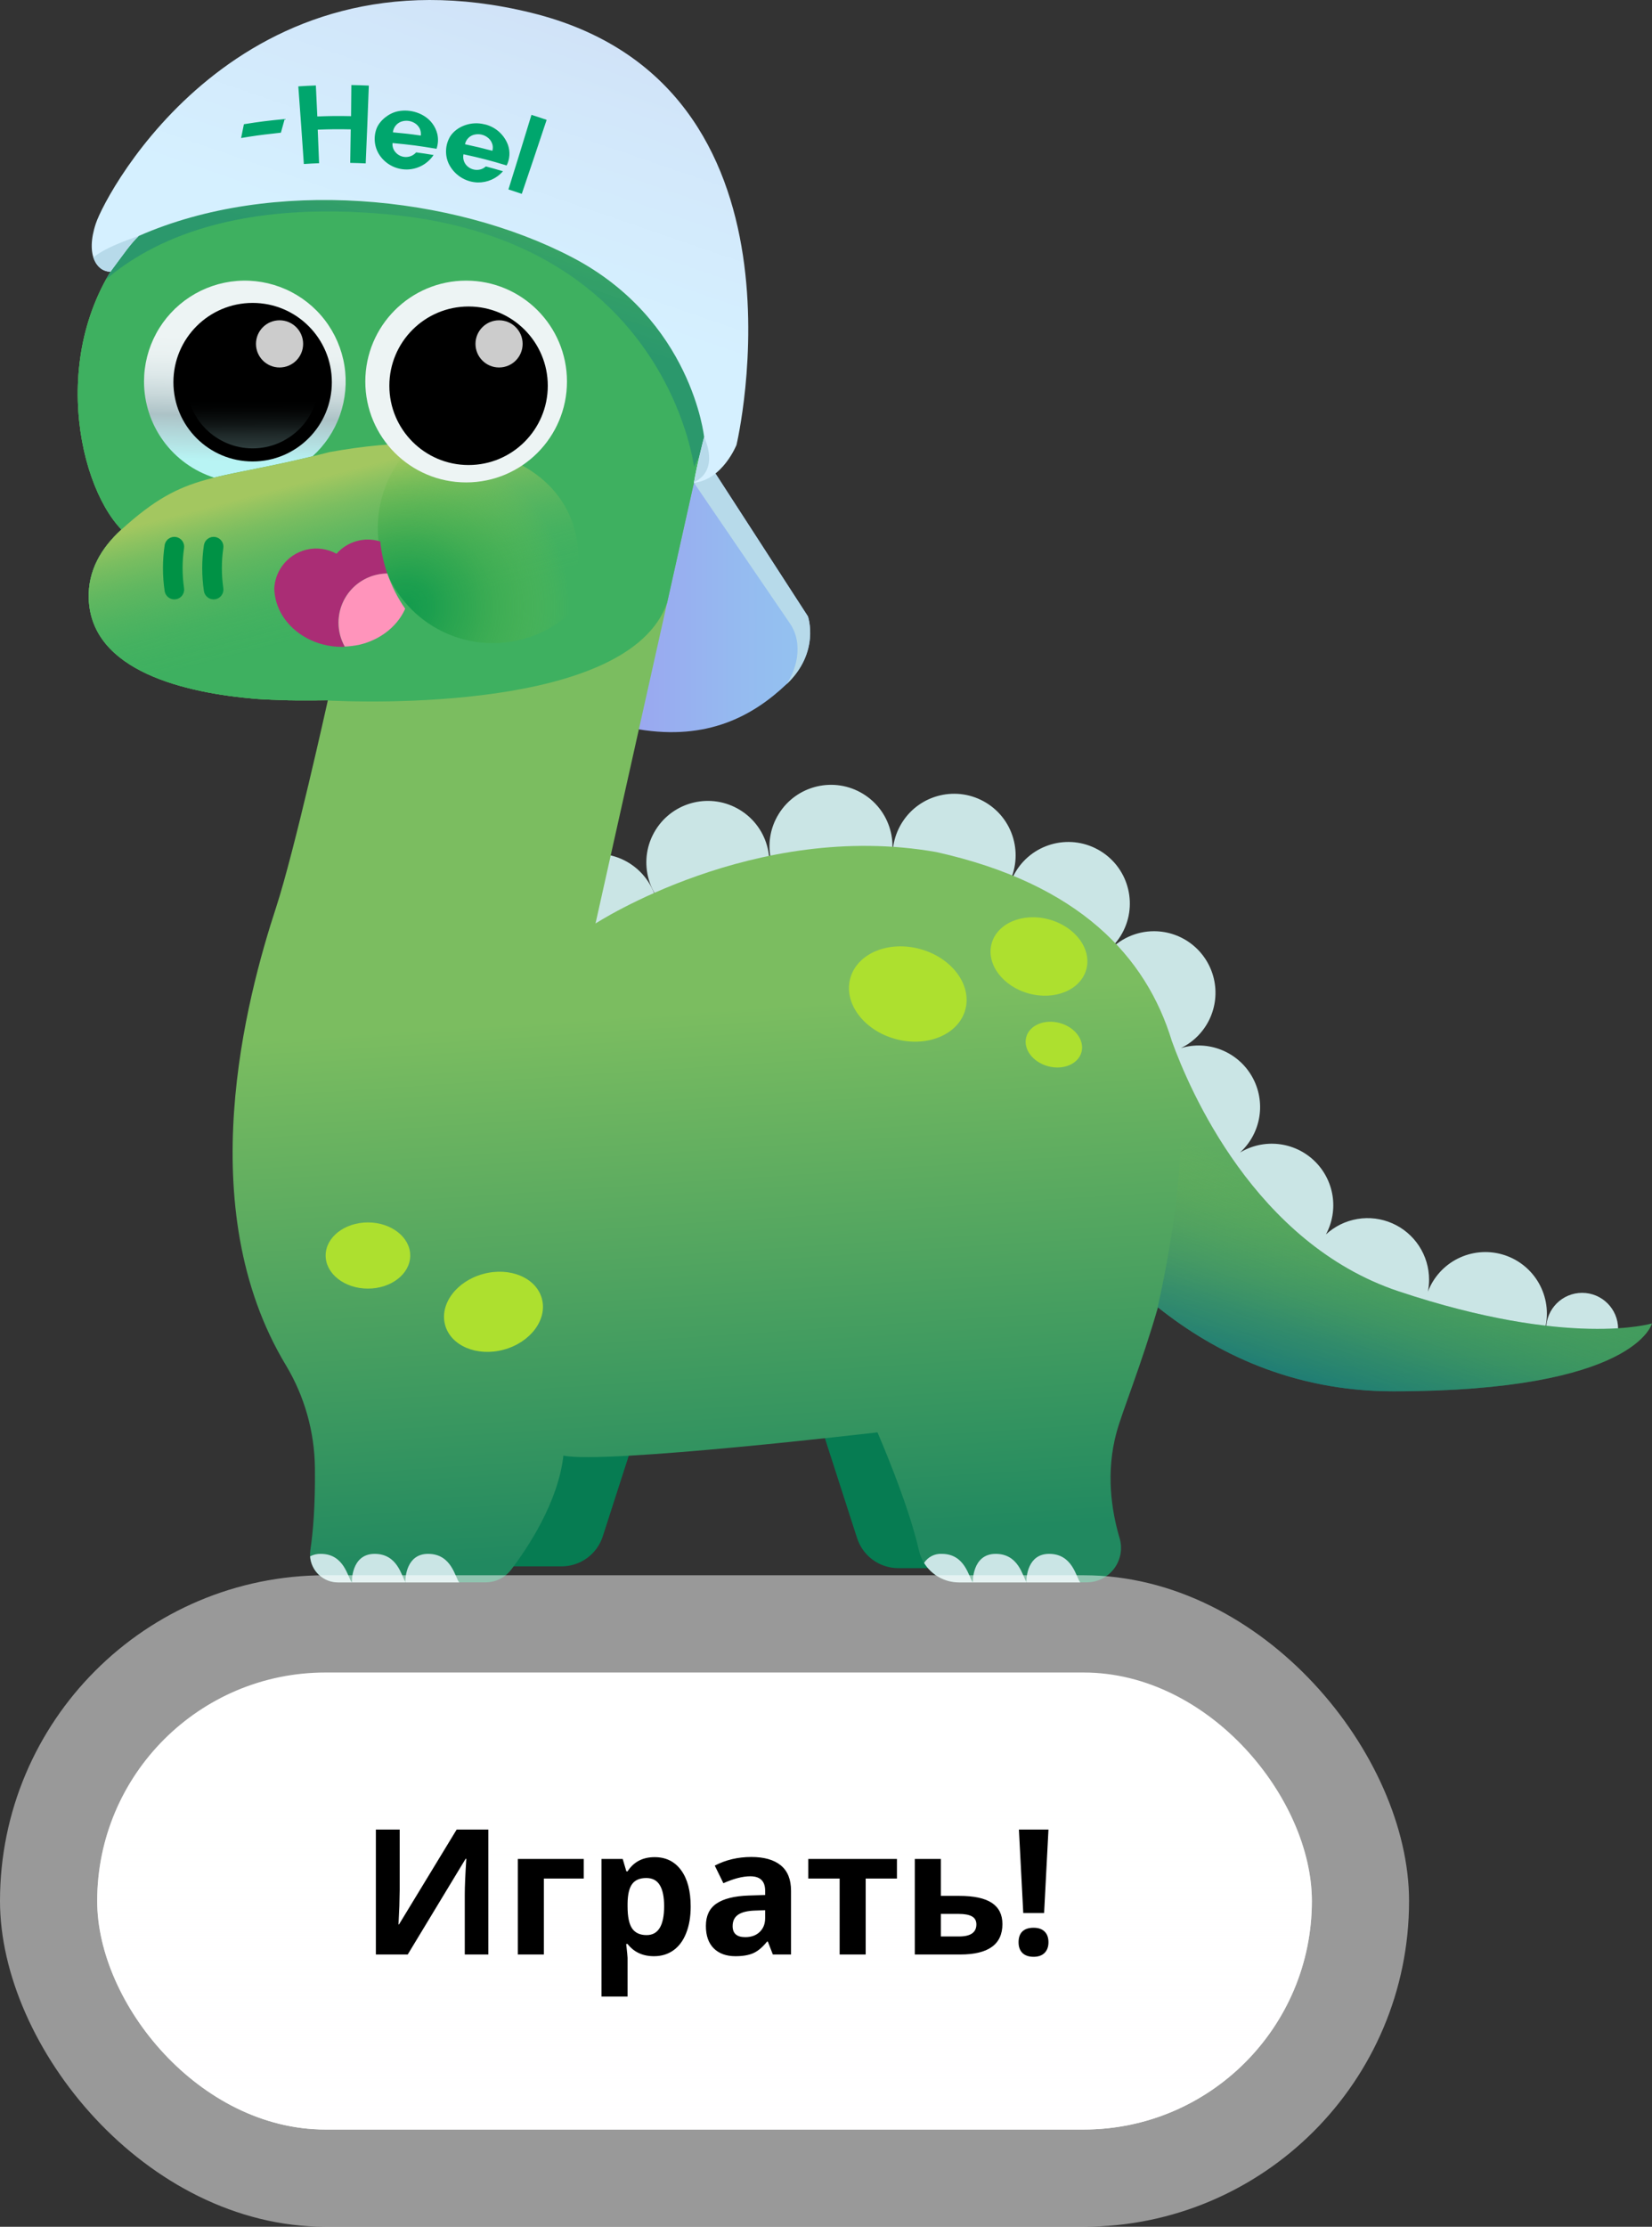
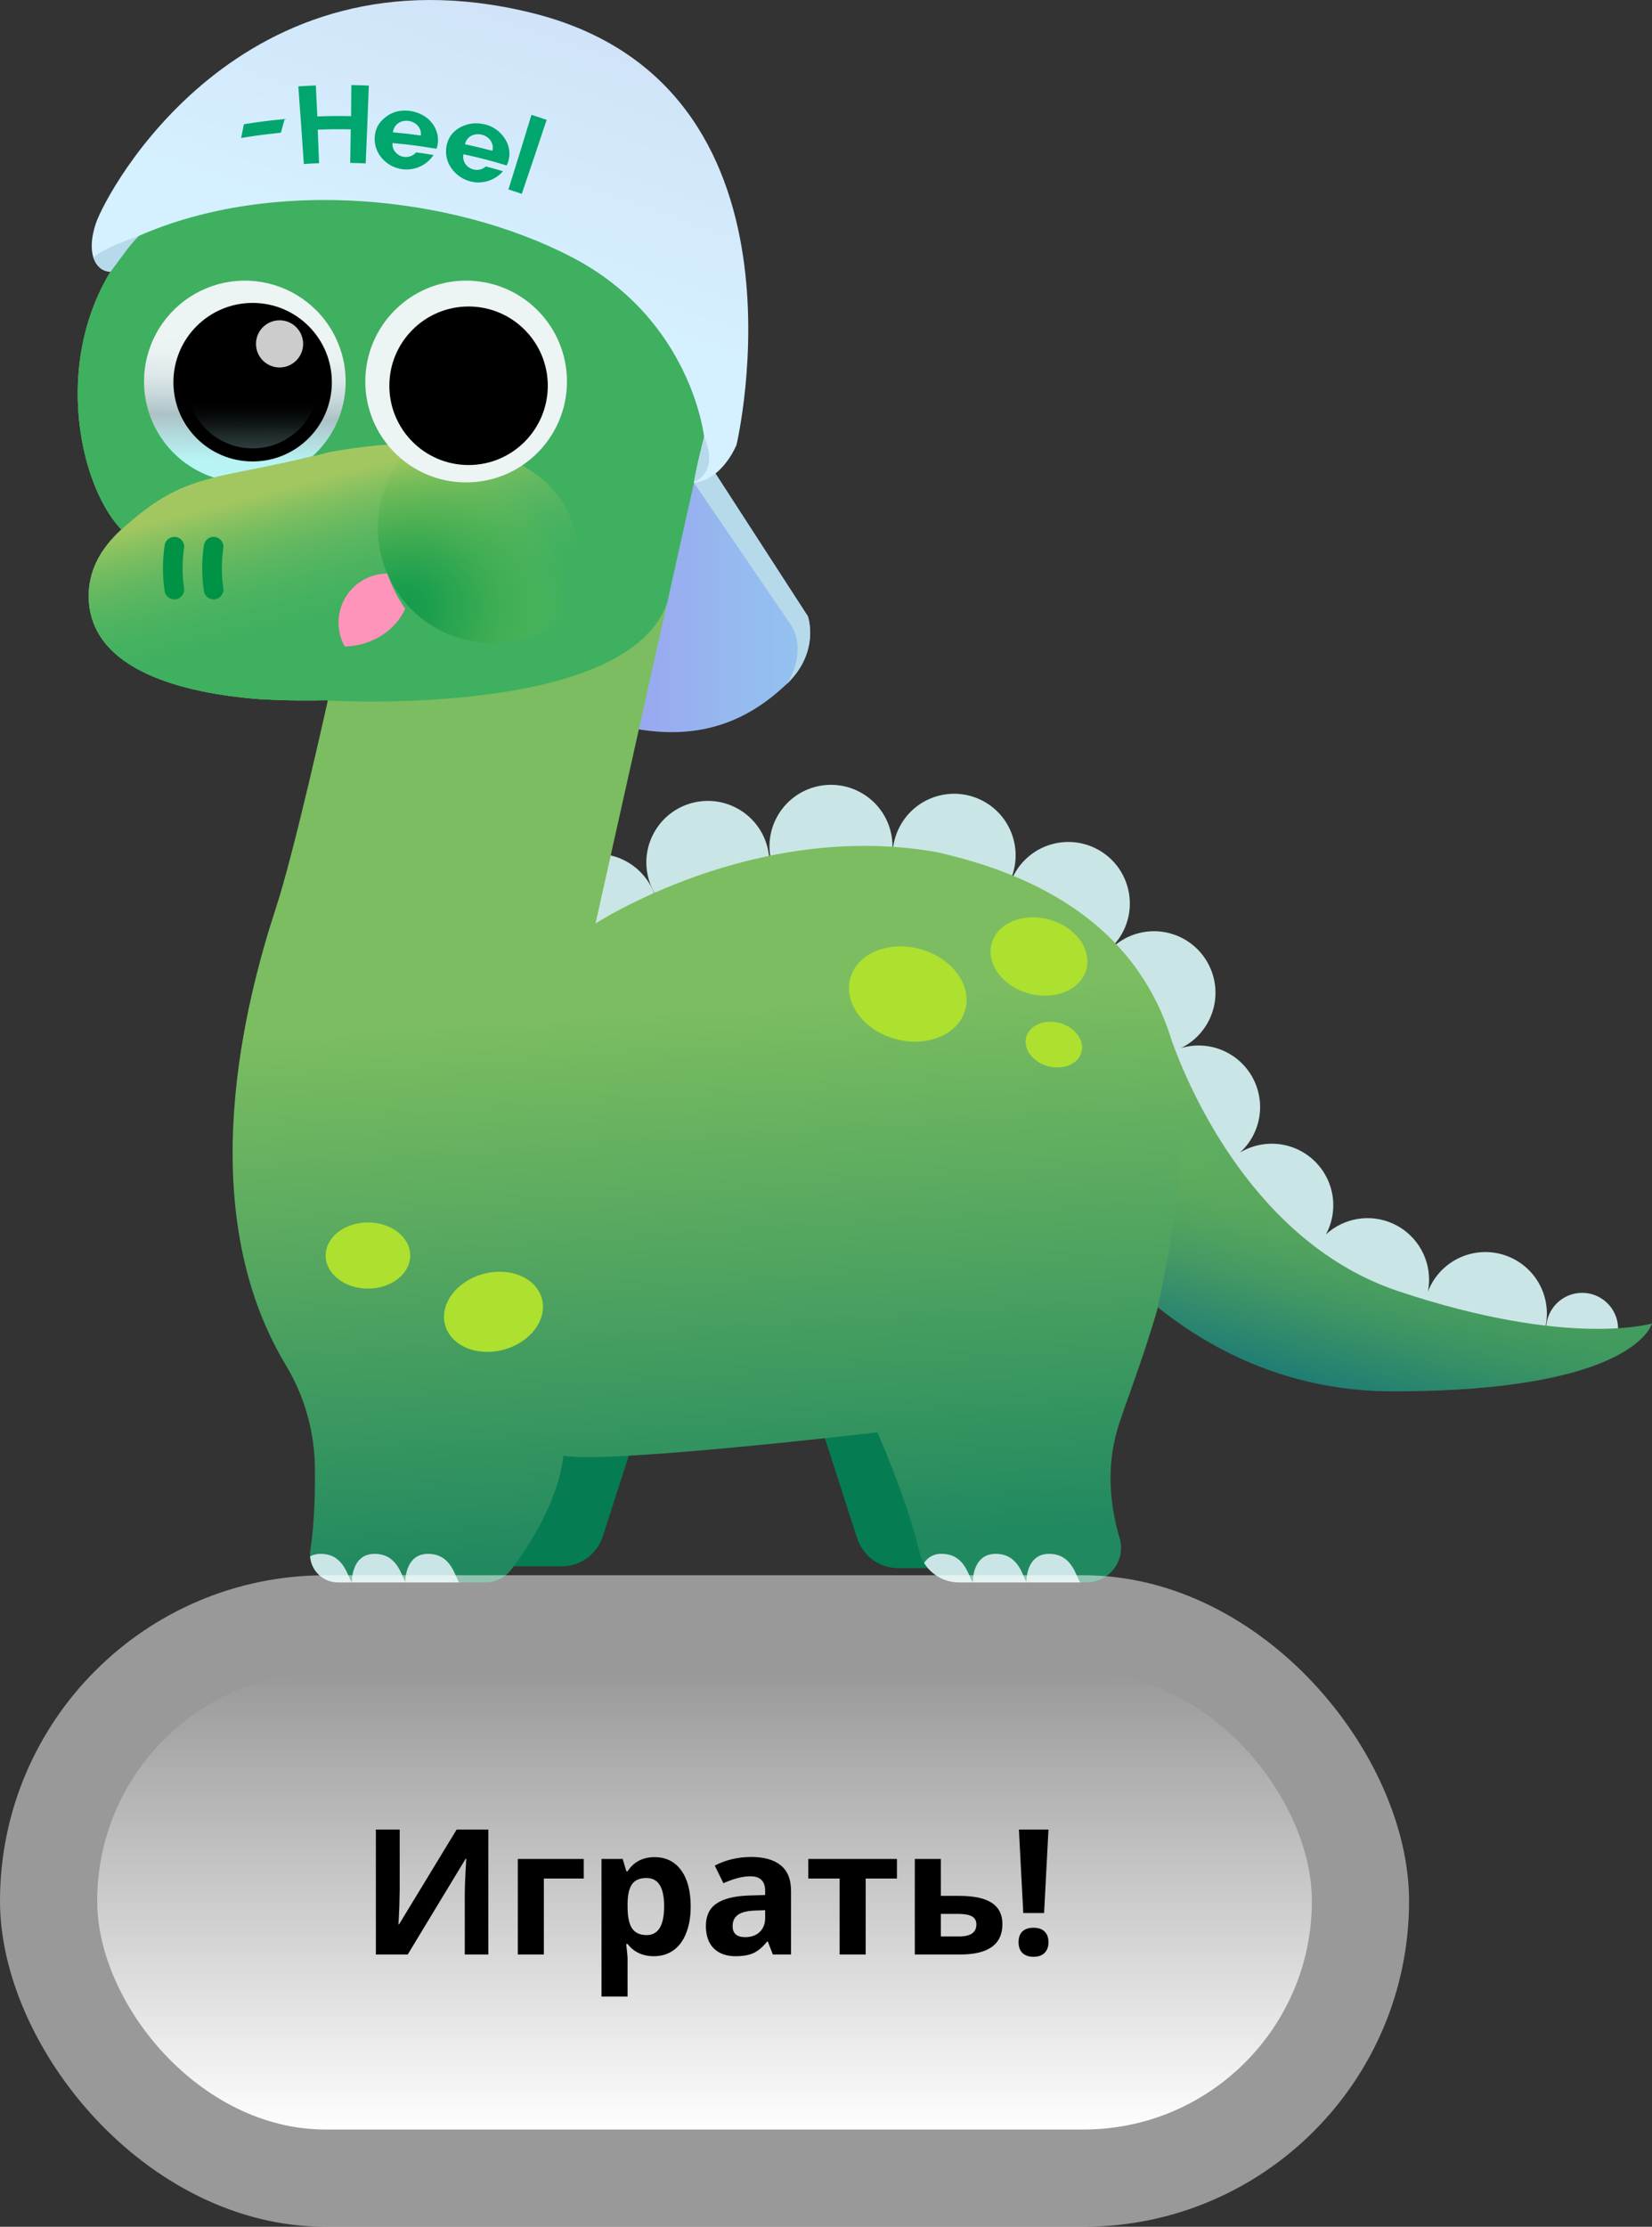
<svg xmlns="http://www.w3.org/2000/svg" width="170" height="229" viewBox="0 0 170 229" fill="none">
  <rect x="0" y="0" width="170" height="229" fill="#333333" stroke="none" />
  <path d="M73.623 48.694L83.136 63.386C83.136 63.386 84.422 67.058 80.932 70.364C77.443 73.67 72.773 76.164 65.741 75.008C63.8 67.373 69.546 47.776 69.546 47.776L73.623 48.694Z" fill="url(#paint0_linear)" />
  <path d="M81.274 64.093L71.388 49.616L72.398 48.42L73.629 48.698L83.142 63.389C83.142 63.389 84.427 67.062 80.938 70.368C82.01 68.715 82.15 67.207 82.04 66.162C81.96 65.419 81.697 64.708 81.274 64.093Z" fill="#B7DAEA" />
  <path d="M43.219 142.72L41.109 157.796C41.052 158.205 41.083 158.621 41.2 159.018C41.318 159.414 41.519 159.78 41.79 160.092C42.062 160.404 42.397 160.654 42.773 160.825C43.149 160.996 43.557 161.085 43.97 161.085H57.788C58.731 161.085 59.649 160.786 60.411 160.231C61.174 159.676 61.74 158.893 62.03 157.996L66.542 144.006L43.219 142.72ZM107.01 142.904L109.12 157.979C109.177 158.388 109.146 158.805 109.028 159.201C108.91 159.597 108.709 159.963 108.438 160.275C108.167 160.587 107.832 160.836 107.456 161.008C107.08 161.179 106.672 161.268 106.259 161.268H92.441C91.498 161.268 90.58 160.969 89.817 160.414C89.055 159.859 88.489 159.077 88.199 158.179L83.687 144.189L107.01 142.904Z" fill="#067C52" />
  <path d="M61.409 100.465C64.904 100.465 67.737 97.632 67.737 94.137C67.737 90.642 64.904 87.808 61.409 87.808C57.914 87.808 55.081 90.642 55.081 94.137C55.081 97.632 57.914 100.465 61.409 100.465Z" fill="#CAE5E5" />
  <path d="M162.81 140.356C164.854 140.356 166.511 138.7 166.511 136.656C166.511 134.612 164.854 132.956 162.81 132.956C160.767 132.956 159.11 134.612 159.11 136.656C159.11 138.7 160.767 140.356 162.81 140.356Z" fill="#CAE5E5" />
  <path d="M118.752 95.766C120.184 95.766 121.573 96.252 122.693 97.143C123.812 98.035 124.597 99.28 124.918 100.675C125.24 102.07 125.079 103.532 124.462 104.824C123.845 106.116 122.808 107.16 121.521 107.787C122.896 107.374 124.37 107.44 125.701 107.975C127.033 108.51 128.143 109.481 128.85 110.73C129.557 111.979 129.819 113.431 129.592 114.848C129.365 116.265 128.663 117.563 127.602 118.528C128.79 117.812 130.18 117.505 131.559 117.656C132.939 117.807 134.23 118.406 135.235 119.362C136.24 120.319 136.903 121.579 137.123 122.949C137.342 124.319 137.105 125.723 136.448 126.945C137.353 126.112 138.48 125.561 139.693 125.359C140.905 125.157 142.15 125.313 143.276 125.807C144.402 126.301 145.359 127.113 146.031 128.142C146.703 129.172 147.06 130.375 147.059 131.604C147.059 132.016 147.019 132.428 146.94 132.832C147.503 131.357 148.598 130.146 150.008 129.437C151.419 128.727 153.044 128.57 154.564 128.997C156.084 129.424 157.39 130.403 158.225 131.743C159.06 133.083 159.365 134.687 159.078 136.24C158.792 137.792 157.936 139.182 156.677 140.136C155.419 141.09 153.85 141.539 152.277 141.396C150.705 141.252 149.243 140.526 148.178 139.36C147.114 138.194 146.523 136.672 146.523 135.093C146.523 134.68 146.563 134.268 146.642 133.863C146.332 134.669 145.86 135.404 145.255 136.021C144.651 136.639 143.926 137.125 143.126 137.452C142.326 137.778 141.467 137.938 140.603 137.919C139.739 137.901 138.888 137.707 138.102 137.347C137.316 136.988 136.612 136.471 136.034 135.829C135.455 135.187 135.014 134.433 134.738 133.614C134.462 132.795 134.357 131.929 134.428 131.067C134.5 130.206 134.748 129.369 135.155 128.607C134.542 129.168 133.824 129.602 133.043 129.886C132.262 130.169 131.432 130.296 130.602 130.259C129.772 130.222 128.957 130.022 128.204 129.67C127.451 129.318 126.775 128.822 126.214 128.208C125.653 127.595 125.218 126.877 124.934 126.096C124.651 125.315 124.524 124.485 124.561 123.655C124.598 122.825 124.798 122.01 125.15 121.257C125.502 120.504 125.999 119.828 126.612 119.267C125.88 119.706 125.067 119.992 124.221 120.109C123.375 120.226 122.515 120.17 121.691 119.945C120.867 119.721 120.098 119.332 119.428 118.802C118.759 118.272 118.203 117.612 117.796 116.862C117.388 116.112 117.136 115.287 117.056 114.437C116.975 113.587 117.068 112.73 117.327 111.916C117.587 111.103 118.008 110.35 118.566 109.704C119.124 109.058 119.807 108.531 120.574 108.156C119.704 108.417 118.788 108.487 117.888 108.362C116.988 108.237 116.126 107.92 115.359 107.433C114.593 106.945 113.941 106.298 113.447 105.535C112.953 104.773 112.629 103.913 112.496 103.015C112.364 102.116 112.427 101.199 112.681 100.327C112.934 99.455 113.373 98.647 113.966 97.959C114.56 97.272 115.295 96.72 116.12 96.341C116.946 95.963 117.844 95.766 118.752 95.766Z" fill="#CAE5E5" />
  <path d="M115.321 96.244C117.158 93.271 116.238 89.371 113.265 87.534C110.292 85.696 106.392 86.616 104.554 89.589C102.717 92.562 103.637 96.462 106.61 98.3C109.583 100.137 113.483 99.217 115.321 96.244Z" fill="#CAE5E5" />
  <path d="M103.568 91.286C105.406 88.313 104.485 84.413 101.512 82.576C98.539 80.738 94.639 81.659 92.802 84.632C90.964 87.605 91.885 91.504 94.858 93.342C97.831 95.18 101.73 94.259 103.568 91.286Z" fill="#CAE5E5" />
  <path d="M90.896 90.367C92.734 87.394 91.814 83.494 88.841 81.657C85.868 79.819 81.968 80.74 80.13 83.713C78.293 86.686 79.213 90.585 82.186 92.423C85.159 94.26 89.059 93.34 90.896 90.367Z" fill="#CAE5E5" />
  <path d="M78.224 92.021C80.062 89.048 79.142 85.148 76.169 83.311C73.196 81.473 69.296 82.393 67.458 85.366C65.621 88.339 66.541 92.239 69.514 94.077C72.487 95.914 76.387 94.994 78.224 92.021Z" fill="#CAE5E5" />
  <path d="M12.497 54.457C7.711 49.517 4.735 34.159 14.244 24.189C18.811 10.946 28.965 -0.093 47.142 2.048C79.966 5.916 75.056 36.941 72.852 43.185L61.282 94.973C61.282 94.973 77.627 84.321 96.359 87.627C111.096 90.905 117.959 98.407 120.592 107.066C122.385 112.04 129.134 127.867 143.915 132.796C161.545 138.673 169.993 136.102 169.993 136.102C169.993 136.102 168.34 143.08 143.364 143.08C133.012 143.08 125 139.104 119.158 134.449C117.456 140.366 115.498 145.1 114.899 147.304C113.781 151.405 114.365 155.316 115.211 158.176C115.369 158.704 115.401 159.263 115.305 159.806C115.208 160.349 114.986 160.863 114.657 161.305C114.327 161.747 113.898 162.107 113.405 162.354C112.912 162.601 112.368 162.73 111.816 162.73H98.704C97.742 162.732 96.807 162.407 96.055 161.808C95.302 161.209 94.775 160.372 94.561 159.434C93.459 154.543 90.298 147.304 90.298 147.304C90.298 147.304 62.017 150.61 57.977 149.691C57.442 154.495 54.291 159.202 52.607 161.417C52.297 161.825 51.897 162.156 51.438 162.384C50.979 162.612 50.473 162.73 49.961 162.73H34.79C34.375 162.73 33.966 162.641 33.589 162.468C33.212 162.296 32.877 162.044 32.606 161.73C32.336 161.417 32.136 161.048 32.02 160.65C31.904 160.253 31.876 159.834 31.936 159.424C32.215 157.56 32.45 154.817 32.406 150.977C32.371 147.254 31.344 143.607 29.429 140.414C19.608 124.163 25.347 102.676 28.41 93.322C30.303 87.533 33.644 72.428 33.736 72.028V72.019C33.394 72.019 33.06 72.03 32.729 72.032H30.572L29.848 72.019H29.681L28.935 71.989H28.82L28.043 71.96H27.973L27.176 71.921H27.146C26.873 71.907 26.596 71.89 26.338 71.872C19.13 71.266 9.359 69.062 9.131 61.536C9.045 58.705 10.387 56.38 12.497 54.457Z" fill="url(#paint1_linear)" />
  <path d="M121.15 108.562H121.16C123.589 114.659 130.39 128.291 143.922 132.803C161.552 138.68 170 136.109 170 136.109C170 136.109 168.347 143.087 143.371 143.087C133.019 143.087 125.007 139.111 119.165 134.456L119.039 134.891C119.066 134.746 119.097 134.601 119.13 134.454C122.987 117.193 121.15 108.562 121.15 108.562Z" fill="url(#paint2_linear)" />
  <path d="M111.788 99.688C112.36 97.583 110.641 95.285 107.949 94.554C105.257 93.823 102.612 94.937 102.041 97.041C101.469 99.145 103.188 101.444 105.88 102.175C108.572 102.906 111.217 101.792 111.788 99.688Z" fill="#ADE02F" />
  <path d="M99.337 103.832C100.031 101.275 97.943 98.483 94.672 97.595C91.402 96.707 88.189 98.06 87.495 100.616C86.8 103.173 88.889 105.965 92.159 106.853C95.429 107.741 98.643 106.388 99.337 103.832Z" fill="#ADE02F" />
  <path d="M111.291 108.199C111.625 106.972 110.622 105.631 109.052 105.205C107.482 104.779 105.939 105.428 105.606 106.656C105.273 107.883 106.275 109.224 107.845 109.65C109.415 110.076 110.958 109.427 111.291 108.199Z" fill="#ADE02F" />
  <path d="M51.84 138.799C54.59 138.052 56.346 135.704 55.763 133.553C55.179 131.403 52.476 130.265 49.725 131.012C46.975 131.758 45.219 134.107 45.802 136.258C46.386 138.408 49.089 139.546 51.84 138.799Z" fill="#ADE02F" />
  <path d="M37.862 132.52C40.266 132.52 42.215 130.997 42.215 129.117C42.215 127.238 40.266 125.715 37.862 125.715C35.458 125.715 33.51 127.238 33.51 129.117C33.51 130.997 35.458 132.52 37.862 132.52Z" fill="#ADE02F" />
  <path d="M107.961 159.799C110.409 159.799 110.736 162.249 111.168 162.737H105.667C105.65 162.717 105.634 162.695 105.62 162.673C105.622 162.245 105.726 159.799 107.961 159.799ZM102.461 159.799C104.817 159.799 105.216 162.065 105.62 162.673V162.737H100.11C100.11 162.737 100.006 159.799 102.461 159.799Z" fill="#CAE5E5" />
  <path d="M96.911 159.799C99.359 159.799 99.686 162.249 100.118 162.737H98.704C97.981 162.737 97.27 162.554 96.638 162.203C96.006 161.853 95.474 161.347 95.091 160.734C95.285 160.431 95.556 160.186 95.876 160.021C96.195 159.857 96.552 159.78 96.911 159.799ZM44.053 159.799C46.501 159.799 46.828 162.249 47.259 162.737H41.759C41.742 162.717 41.726 162.695 41.711 162.673C41.713 162.245 41.818 159.799 44.053 159.799ZM38.553 159.799C40.909 159.799 41.307 162.065 41.711 162.673V162.737H36.211C36.211 162.737 36.097 159.799 38.553 159.799ZM36.209 162.737H34.79C34.059 162.737 33.356 162.46 32.822 161.962C32.288 161.465 31.962 160.783 31.91 160.054C32.25 159.877 32.629 159.789 33.012 159.799C35.451 159.799 35.778 162.249 36.209 162.737Z" fill="#CAE5E5" />
-   <path d="M67.459 51.484C68.707 50.442 69.059 48.805 68.244 47.829C67.428 46.852 65.755 46.906 64.507 47.949C63.258 48.991 62.906 50.628 63.721 51.604C64.537 52.581 66.21 52.527 67.459 51.484Z" fill="#F3FF50" />
  <path d="M64.818 60.609C66.254 59.41 66.7 57.576 65.812 56.514C64.925 55.451 63.041 55.562 61.605 56.761C60.168 57.96 59.723 59.794 60.611 60.857C61.498 61.919 63.382 61.809 64.818 60.609Z" fill="#F3FF50" />
  <path d="M32.483 72.032H30.572L29.848 72.019H29.681L28.935 71.989H28.82L28.043 71.96H27.973L27.176 71.921H27.146C26.873 71.907 26.596 71.89 26.338 71.872C19.13 71.266 9.359 69.062 9.131 61.536C9.045 58.705 10.387 56.38 12.497 54.457C7.711 49.517 4.735 34.158 14.244 24.189C14.755 22.703 15.342 21.245 16.001 19.82L27.677 13.802L43.287 12.883L66.977 16.924L74.459 30.528C74.632 36.221 73.59 41.095 72.854 43.185L68.65 61.994C64.715 73.242 37.212 72.213 33.73 72.037V72.017H32.724L32.483 72.032Z" fill="url(#paint3_linear)" />
  <path d="M32.483 72.032H30.572L29.848 72.019H29.681L28.935 71.989H28.82L28.043 71.96H27.973L27.176 71.921H27.146C26.873 71.907 26.596 71.89 26.338 71.872C19.13 71.266 9.359 69.062 9.131 61.536C9.045 58.705 10.387 56.38 12.497 54.457C7.711 49.517 4.735 34.158 14.244 24.189C14.755 22.703 15.342 21.245 16.001 19.82L27.677 13.802L43.287 12.883L66.977 16.924L74.459 30.528C74.632 36.221 73.59 41.095 72.854 43.185L68.65 61.994C64.715 73.242 37.212 72.213 33.73 72.037V72.017H32.724L32.483 72.032Z" fill="url(#paint4_linear)" />
  <path d="M32.483 72.032H30.572L29.848 72.019H29.681L28.935 71.989H28.82L28.043 71.96H27.973L27.176 71.921H27.146C26.873 71.907 26.596 71.89 26.338 71.872C19.13 71.266 9.359 69.062 9.131 61.536C9.045 58.705 10.387 56.38 12.497 54.457C7.711 49.517 4.735 34.158 14.244 24.189C14.755 22.703 15.342 21.245 16.001 19.82L27.677 13.802L43.287 12.883L66.977 16.924L74.459 30.528C74.632 36.221 73.59 41.095 72.854 43.185L68.65 61.994C64.715 73.242 37.212 72.213 33.73 72.037V72.017H32.724L32.483 72.032Z" fill="url(#paint5_linear)" />
  <path d="M14.82 39.236C14.82 37.508 15.252 35.807 16.076 34.288C16.9 32.769 18.091 31.479 19.54 30.537C20.989 29.595 22.65 29.03 24.373 28.892C26.096 28.755 27.826 29.051 29.406 29.752C30.985 30.453 32.365 31.538 33.419 32.907C34.473 34.277 35.168 35.889 35.442 37.595C35.715 39.302 35.557 41.05 34.984 42.68C34.41 44.31 33.438 45.772 32.156 46.931C27.63 48.033 24.557 48.49 22.026 49.118C19.934 48.446 18.108 47.127 16.813 45.351C15.518 43.575 14.82 41.434 14.82 39.236Z" fill="url(#paint6_linear)" />
  <path d="M25.997 47.456C30.499 47.456 34.149 43.806 34.149 39.304C34.149 34.802 30.499 31.152 25.997 31.152C21.495 31.152 17.845 34.802 17.845 39.304C17.845 43.806 21.495 47.456 25.997 47.456Z" fill="black" />
  <path d="M25.997 46.11C29.756 46.11 32.803 43.063 32.803 39.304C32.803 35.545 29.756 32.498 25.997 32.498C22.238 32.498 19.191 35.545 19.191 39.304C19.191 43.063 22.238 46.11 25.997 46.11Z" fill="url(#paint7_linear)" />
  <path opacity="0.8" d="M28.768 37.791C30.108 37.791 31.194 36.705 31.194 35.365C31.194 34.025 30.108 32.939 28.768 32.939C27.428 32.939 26.342 34.025 26.342 35.365C26.342 36.705 27.428 37.791 28.768 37.791Z" fill="white" />
  <path d="M12.497 54.457C19.276 48.299 21.799 49.612 33.919 46.49C62.568 41.348 62.384 59.896 56.14 65.957C49.896 72.017 33.919 72.017 33.919 72.017L33.736 72.026V72.017C30.946 72.066 28.494 72.017 26.335 71.864C19.13 71.266 9.359 69.062 9.131 61.536C9.045 58.704 10.387 56.379 12.497 54.457Z" fill="url(#paint8_linear)" />
  <path d="M50.723 66.14C57.265 66.14 62.568 60.837 62.568 54.295C62.568 47.753 57.265 42.45 50.723 42.45C44.181 42.45 38.878 47.753 38.878 54.295C38.878 60.837 44.181 66.14 50.723 66.14Z" fill="url(#paint9_radial)" />
  <path d="M47.968 49.612C53.699 49.612 58.344 44.967 58.344 39.236C58.344 33.506 53.699 28.86 47.968 28.86C42.238 28.86 37.592 33.506 37.592 39.236C37.592 44.967 42.238 49.612 47.968 49.612Z" fill="url(#paint10_linear)" />
  <path d="M48.218 47.824C52.72 47.824 56.37 44.174 56.37 39.672C56.37 35.169 52.72 31.52 48.218 31.52C43.716 31.52 40.066 35.169 40.066 39.672C40.066 44.174 43.716 47.824 48.218 47.824Z" fill="black" />
  <path d="M48.218 46.477C51.977 46.477 55.024 43.43 55.024 39.672C55.024 35.913 51.977 32.866 48.218 32.866C44.459 32.866 41.412 35.913 41.412 39.672C41.412 43.43 44.459 46.477 48.218 46.477Z" fill="url(#paint11_linear)" />
-   <path opacity="0.8" d="M51.356 37.791C52.696 37.791 53.782 36.705 53.782 35.365C53.782 34.025 52.696 32.939 51.356 32.939C50.017 32.939 48.93 34.025 48.93 35.365C48.93 36.705 50.017 37.791 51.356 37.791Z" fill="white" />
  <path d="M17.94 61.641C17.996 61.641 18.052 61.637 18.108 61.628C18.372 61.584 18.608 61.437 18.763 61.219C18.919 61.001 18.982 60.73 18.938 60.465C18.741 59.114 18.741 57.742 18.938 56.39C18.96 56.259 18.956 56.125 18.927 55.996C18.897 55.866 18.842 55.744 18.765 55.635C18.688 55.527 18.59 55.435 18.477 55.364C18.365 55.294 18.239 55.246 18.108 55.224C17.977 55.203 17.843 55.207 17.713 55.237C17.584 55.267 17.462 55.322 17.354 55.4C17.245 55.477 17.154 55.575 17.084 55.688C17.014 55.801 16.966 55.927 16.945 56.058C16.712 57.629 16.712 59.227 16.945 60.798C16.985 61.033 17.106 61.247 17.288 61.401C17.471 61.556 17.702 61.641 17.94 61.641ZM21.981 61.641C22.037 61.641 22.092 61.637 22.148 61.628C22.412 61.584 22.648 61.437 22.803 61.219C22.959 61.001 23.022 60.73 22.978 60.465C22.782 59.114 22.782 57.742 22.978 56.39C23 56.259 22.996 56.125 22.967 55.996C22.937 55.866 22.882 55.744 22.805 55.635C22.728 55.527 22.63 55.435 22.518 55.364C22.405 55.294 22.279 55.246 22.148 55.224C22.017 55.203 21.883 55.207 21.753 55.237C21.624 55.267 21.502 55.322 21.394 55.4C21.286 55.477 21.194 55.575 21.124 55.688C21.054 55.801 21.007 55.927 20.985 56.058C20.752 57.629 20.752 59.227 20.985 60.798C21.025 61.033 21.146 61.247 21.329 61.401C21.511 61.556 21.742 61.641 21.981 61.641Z" fill="#009245" />
-   <path d="M40.163 22.065C24.37 20.538 15.597 24.715 10.905 28.739C11.817 27.084 12.939 25.555 14.244 24.188C15.225 21.301 16.51 18.527 18.078 15.912L48.978 11.781L72.117 24.82L74.428 33.831C74.226 38.055 73.442 41.513 72.852 43.184L72.07 46.674L71.416 47.998C71.416 47.998 68.628 24.82 40.163 22.065Z" fill="url(#paint12_linear)" />
  <path d="M72.459 44.942C72.459 44.942 71.199 32.9 58.895 26.473C46.591 20.045 28.043 18.209 14.269 24.269C13.351 25.187 12.87 25.922 11.366 27.942C10.011 27.942 8.76 26.289 9.862 22.984C10.964 19.678 24.737 -6.032 54.671 1.314C84.605 8.659 75.79 45.755 75.79 45.755C75.79 45.755 74.369 49.327 71.407 49.653C71.724 47.735 72.459 44.942 72.459 44.942Z" fill="url(#paint13_linear)" />
  <path d="M11.366 27.942C10.631 27.942 9.926 27.455 9.612 26.473C10.22 25.948 11.522 25.204 14.269 24.269C13.351 25.187 12.87 25.922 11.366 27.942ZM72.485 45.021C72.485 45.021 74.121 48.297 71.416 49.596C71.712 47.846 72.334 45.412 72.442 45.005L72.485 45.021Z" fill="#B7DAEA" />
  <path d="M37.633 16.804C36.995 16.775 36.676 16.764 36.039 16.751C36.064 15.372 36.075 14.683 36.094 13.304C34.733 13.278 34.053 13.284 32.696 13.335C32.755 14.716 32.783 15.405 32.836 16.786C32.208 16.81 31.894 16.824 31.267 16.867C31.087 14.204 30.898 11.543 30.698 8.884C31.42 8.836 31.782 8.817 32.503 8.79C32.566 10.064 32.597 10.702 32.654 11.976C34.041 11.925 34.736 11.917 36.127 11.945C36.141 10.659 36.147 10.026 36.156 8.746C36.874 8.759 37.234 8.77 37.954 8.803C37.856 11.47 37.749 14.138 37.633 16.804ZM52.321 19.482C52.871 19.665 53.147 19.746 53.694 19.935C54.557 17.403 55.41 14.867 56.252 12.327C55.63 12.112 55.316 12.009 54.69 11.811C53.911 14.371 53.121 16.928 52.321 19.482ZM45.002 13.774C44.904 13.374 44.723 12.999 44.471 12.672C43.704 11.664 42.255 11.179 40.958 11.442C40.024 11.625 39.105 12.369 38.771 13.168C38.564 13.685 38.505 14.249 38.599 14.797C38.693 15.346 38.938 15.857 39.306 16.275C39.643 16.664 40.066 16.97 40.541 17.169C41.015 17.368 41.53 17.455 42.044 17.423C42.558 17.39 43.057 17.24 43.504 16.983C43.95 16.726 44.331 16.369 44.617 15.941C43.9 15.822 43.542 15.768 42.824 15.671C42.688 15.826 42.519 15.949 42.33 16.032C42.14 16.114 41.935 16.154 41.728 16.148C41.522 16.143 41.319 16.091 41.135 15.998C40.95 15.905 40.788 15.773 40.661 15.61C40.559 15.486 40.483 15.342 40.438 15.188C40.392 15.034 40.377 14.872 40.395 14.712C42.211 14.88 43.118 14.997 44.922 15.304C45.09 14.811 45.118 14.281 45.002 13.774ZM40.431 13.611C40.456 13.365 40.55 13.132 40.701 12.937C40.853 12.742 41.056 12.594 41.287 12.509C41.533 12.423 41.795 12.398 42.053 12.435C42.31 12.471 42.555 12.569 42.767 12.72C42.951 12.854 43.099 13.03 43.199 13.234C43.297 13.456 43.334 13.7 43.304 13.941C42.158 13.774 41.583 13.715 40.431 13.611ZM52.276 14.913C52.086 14.392 51.77 13.927 51.358 13.557C50.945 13.188 50.447 12.925 49.909 12.793H49.882C48.515 12.426 47.013 12.977 46.332 14.02C46.078 14.44 45.931 14.915 45.904 15.404C45.876 15.894 45.968 16.382 46.172 16.828C46.446 17.394 46.87 17.873 47.397 18.215C47.925 18.556 48.535 18.747 49.164 18.765C49.654 18.773 50.141 18.674 50.589 18.475C51.038 18.276 51.437 17.982 51.76 17.612C51.055 17.403 50.703 17.304 49.994 17.116C49.842 17.256 49.661 17.359 49.463 17.418C49.233 17.482 48.99 17.489 48.757 17.437C48.523 17.386 48.306 17.277 48.124 17.122C47.945 16.971 47.811 16.774 47.735 16.552C47.66 16.331 47.646 16.093 47.696 15.864C49.485 16.255 50.376 16.485 52.139 17.015C52.3 16.691 52.395 16.339 52.418 15.978C52.442 15.617 52.394 15.255 52.276 14.913ZM47.851 14.834C47.903 14.579 48.031 14.347 48.219 14.167C48.406 13.987 48.644 13.87 48.901 13.829C49.182 13.777 49.472 13.8 49.741 13.897C50.01 13.994 50.248 14.16 50.431 14.38C50.559 14.547 50.649 14.74 50.693 14.946C50.727 15.133 50.718 15.325 50.666 15.508C49.553 15.216 48.989 15.08 47.851 14.834ZM28.908 13.645C28.663 13.675 28.419 13.697 28.173 13.73C26.823 13.877 26.153 13.97 24.811 14.194C24.921 13.627 24.98 13.342 25.099 12.775C26.77 12.505 27.611 12.408 29.295 12.242C29.135 12.804 29.058 13.084 28.906 13.645" fill="#00A66D" />
-   <path d="M28.981 58.284C29.588 57.4 30.503 56.773 31.547 56.526C32.591 56.279 33.689 56.43 34.628 56.949C35.176 56.325 35.892 55.873 36.691 55.649C37.49 55.424 38.337 55.436 39.129 55.684C39.242 56.81 39.485 57.919 39.853 58.989C38.973 58.994 38.11 59.228 37.348 59.669C36.587 60.109 35.953 60.742 35.511 61.502C35.069 62.263 34.834 63.126 34.828 64.006C34.822 64.886 35.047 65.752 35.478 66.519C35.592 66.519 35.706 66.508 35.818 66.499C35.614 66.515 35.407 66.524 35.199 66.524C32.542 66.524 30.241 65.215 29.053 63.288C28.54 62.459 28.255 61.509 28.224 60.534C28.26 59.727 28.522 58.948 28.981 58.284Z" fill="#AA2D75" />
  <path d="M34.837 64.028C34.837 62.694 35.366 61.414 36.306 60.468C37.247 59.522 38.524 58.987 39.858 58.98C40.3 60.266 40.918 61.485 41.695 62.601C41.678 62.642 41.66 62.682 41.642 62.721C41.623 62.759 41.594 62.818 41.57 62.866L41.506 62.989C41.48 63.038 41.452 63.086 41.425 63.134C41.397 63.181 41.379 63.213 41.357 63.251L41.265 63.396L41.194 63.505C41.16 63.554 41.126 63.602 41.091 63.65C41.056 63.698 41.043 63.718 41.017 63.751C40.992 63.784 40.944 63.848 40.905 63.896L40.83 63.99L40.705 64.133L40.63 64.217C40.586 64.267 40.54 64.313 40.494 64.361L40.417 64.438L40.272 64.579L40.194 64.649C40.143 64.697 40.09 64.743 40.036 64.787L39.961 64.851C39.904 64.897 39.849 64.941 39.79 64.985L39.717 65.042L39.533 65.174L39.462 65.224C39.397 65.268 39.333 65.31 39.267 65.35L39.199 65.394L38.993 65.517L38.927 65.554C38.856 65.595 38.782 65.633 38.709 65.672L38.646 65.703C38.571 65.74 38.494 65.778 38.417 65.813L38.358 65.839C38.279 65.876 38.198 65.91 38.117 65.944L38.062 65.966C37.98 65.999 37.895 66.03 37.809 66.061L37.759 66.078C37.671 66.109 37.576 66.138 37.493 66.166L37.451 66.179C37.359 66.206 37.267 66.232 37.172 66.256L37.133 66.267L36.845 66.335H36.812C36.711 66.355 36.611 66.375 36.511 66.392H36.485C36.38 66.41 36.276 66.425 36.171 66.438H36.152C36.044 66.45 35.936 66.461 35.825 66.471H35.816C35.704 66.48 35.59 66.487 35.477 66.491C35.056 65.738 34.836 64.89 34.837 64.028Z" fill="#FF94BB" />
  <rect opacity="0.5" x="145" y="229" width="145" height="67" rx="33.5" transform="rotate(-180 145 229)" fill="white" />
-   <rect x="135" y="219" width="125" height="47" rx="23.5" transform="rotate(-180 135 219)" fill="white" />
  <rect x="135" y="219" width="125" height="47" rx="23.5" transform="rotate(-180 135 219)" fill="url(#paint14_linear)" />
  <path d="M38.679 188.15H41.131V194.355L41.096 196.017L41.008 197.906H41.06L46.993 188.15H50.254V201H47.828V194.83C47.828 194.004 47.881 192.779 47.986 191.156H47.916L41.957 201H38.679V188.15ZM60.071 191.174V193.187H55.967V201H53.286V191.174H60.071ZM67.296 201.176C66.142 201.176 65.236 200.757 64.58 199.919H64.439C64.533 200.739 64.58 201.214 64.58 201.343V205.324H61.899V191.174H64.079L64.457 192.448H64.58C65.207 191.476 66.136 190.989 67.366 190.989C68.526 190.989 69.435 191.438 70.091 192.334C70.747 193.23 71.075 194.476 71.075 196.069C71.075 197.118 70.92 198.029 70.609 198.803C70.305 199.576 69.868 200.165 69.3 200.569C68.731 200.974 68.064 201.176 67.296 201.176ZM66.505 193.134C65.843 193.134 65.359 193.339 65.055 193.749C64.75 194.153 64.592 194.824 64.58 195.762V196.052C64.58 197.106 64.735 197.862 65.046 198.319C65.362 198.776 65.86 199.005 66.54 199.005C67.741 199.005 68.342 198.015 68.342 196.034C68.342 195.067 68.192 194.344 67.894 193.863C67.601 193.377 67.138 193.134 66.505 193.134ZM79.53 201L79.012 199.664H78.941C78.49 200.232 78.024 200.628 77.544 200.851C77.069 201.067 76.448 201.176 75.681 201.176C74.737 201.176 73.993 200.906 73.448 200.367C72.909 199.828 72.64 199.061 72.64 198.064C72.64 197.021 73.003 196.254 73.73 195.762C74.462 195.264 75.564 194.988 77.034 194.936L78.739 194.883V194.452C78.739 193.456 78.23 192.958 77.21 192.958C76.425 192.958 75.502 193.195 74.441 193.67L73.554 191.859C74.685 191.268 75.939 190.972 77.315 190.972C78.634 190.972 79.644 191.259 80.348 191.833C81.051 192.407 81.402 193.28 81.402 194.452V201H79.53ZM78.739 196.447L77.702 196.482C76.923 196.506 76.343 196.646 75.962 196.904C75.581 197.162 75.391 197.555 75.391 198.082C75.391 198.838 75.824 199.216 76.691 199.216C77.312 199.216 77.808 199.037 78.177 198.68C78.552 198.322 78.739 197.848 78.739 197.256V196.447ZM92.301 191.174V193.187H89.084V201H86.403V193.187H83.178V191.174H92.301ZM96.818 194.971H98.708C100.22 194.971 101.339 195.211 102.065 195.691C102.792 196.172 103.155 196.898 103.155 197.871C103.155 199.957 101.708 201 98.814 201H94.138V191.174H96.818V194.971ZM100.475 197.906C100.475 197.525 100.322 197.25 100.018 197.08C99.713 196.91 99.259 196.825 98.655 196.825H96.818V199.146H98.69C99.88 199.146 100.475 198.732 100.475 197.906ZM107.444 196.737H105.3L104.852 188.15H107.893L107.444 196.737ZM104.816 199.743C104.816 199.251 104.948 198.879 105.212 198.627C105.476 198.375 105.859 198.249 106.363 198.249C106.85 198.249 107.225 198.378 107.488 198.636C107.758 198.894 107.893 199.263 107.893 199.743C107.893 200.206 107.758 200.572 107.488 200.842C107.219 201.105 106.844 201.237 106.363 201.237C105.871 201.237 105.49 201.108 105.221 200.851C104.951 200.587 104.816 200.218 104.816 199.743Z" fill="black" />
  <defs>
    <linearGradient id="paint0_linear" x1="83.368" y1="61.536" x2="65.341" y2="61.536" gradientUnits="userSpaceOnUse">
      <stop stop-color="#93C3F0" />
      <stop offset="0.42" stop-color="#95BAF0" />
      <stop offset="1" stop-color="#9AA7F0" />
    </linearGradient>
    <linearGradient id="paint1_linear" x1="93.472" y1="157.863" x2="89.821" y2="102.711" gradientUnits="userSpaceOnUse">
      <stop stop-color="#218960" />
      <stop offset="1" stop-color="#7BBD60" />
    </linearGradient>
    <linearGradient id="paint2_linear" x1="136.615" y1="149.004" x2="144.703" y2="124.936" gradientUnits="userSpaceOnUse">
      <stop stop-color="#00628A" stop-opacity="0.7" />
      <stop offset="0.17" stop-color="#0A6984" stop-opacity="0.65" />
      <stop offset="0.42" stop-color="#277E75" stop-opacity="0.5" />
      <stop offset="0.72" stop-color="#56A05C" stop-opacity="0.27" />
      <stop offset="1" stop-color="#8CC63F" stop-opacity="0" />
    </linearGradient>
    <linearGradient id="paint3_linear" x1="14.951" y1="63.755" x2="32.645" y2="49.539" gradientUnits="userSpaceOnUse">
      <stop stop-color="#3EB060" />
      <stop offset="1" stop-color="#7BBD60" stop-opacity="0" />
    </linearGradient>
    <linearGradient id="paint4_linear" x1="46325.1" y1="5499.47" x2="46736.8" y2="16493.2" gradientUnits="userSpaceOnUse">
      <stop stop-color="#3EB060" />
      <stop offset="1" stop-color="#7BBD60" stop-opacity="0" />
    </linearGradient>
    <linearGradient id="paint5_linear" x1="43781" y1="25285.9" x2="46532.4" y2="11747.6" gradientUnits="userSpaceOnUse">
      <stop stop-color="#3EB060" />
      <stop offset="1" stop-color="#7BBD60" stop-opacity="0" />
    </linearGradient>
    <linearGradient id="paint6_linear" x1="25.343" y1="34.706" x2="24.928" y2="47.456" gradientUnits="userSpaceOnUse">
      <stop stop-color="#EDF4F4" />
      <stop offset="0.16" stop-color="#E9F1F1" />
      <stop offset="0.32" stop-color="#DDE8E9" />
      <stop offset="0.47" stop-color="#CAD9DB" />
      <stop offset="0.63" stop-color="#AFC4C8" />
      <stop offset="0.64" stop-color="#ACC2C6" />
      <stop offset="0.74" stop-color="#B0D1D4" />
      <stop offset="1" stop-color="#B8F4F4" />
    </linearGradient>
    <linearGradient id="paint7_linear" x1="26.072" y1="50.433" x2="26.01" y2="40.952" gradientUnits="userSpaceOnUse">
      <stop stop-color="#B8F4F4" stop-opacity="0.4" />
      <stop offset="0.21" stop-color="#B1EAEA" stop-opacity="0.38" />
      <stop offset="0.41" stop-color="#9BCDCD" stop-opacity="0.34" />
      <stop offset="0.61" stop-color="#769C9C" stop-opacity="0.26" />
      <stop offset="0.8" stop-color="#425858" stop-opacity="0.14" />
      <stop offset="1" stop-opacity="0" />
    </linearGradient>
    <linearGradient id="paint8_linear" x1="35.706" y1="64.436" x2="31.784" y2="49.419" gradientUnits="userSpaceOnUse">
      <stop stop-color="#7BBD60" stop-opacity="0" />
      <stop offset="0.11" stop-color="#7CBD60" stop-opacity="0.03" />
      <stop offset="0.26" stop-color="#7FBE60" stop-opacity="0.11" />
      <stop offset="0.42" stop-color="#85BF60" stop-opacity="0.25" />
      <stop offset="0.6" stop-color="#8CC160" stop-opacity="0.44" />
      <stop offset="0.79" stop-color="#96C460" stop-opacity="0.68" />
      <stop offset="0.98" stop-color="#A2C760" stop-opacity="0.97" />
      <stop offset="1" stop-color="#A3C760" />
    </linearGradient>
    <radialGradient id="paint9_radial" cx="0" cy="0" r="1" gradientUnits="userSpaceOnUse" gradientTransform="translate(41.73 62.375) rotate(180) scale(16.871)">
      <stop stop-color="#009245" stop-opacity="0.7" />
      <stop offset="0.16" stop-color="#0A9645" stop-opacity="0.65" />
      <stop offset="0.4" stop-color="#25A043" stop-opacity="0.51" />
      <stop offset="0.69" stop-color="#52B041" stop-opacity="0.29" />
      <stop offset="1" stop-color="#8CC63F" stop-opacity="0" />
    </radialGradient>
    <linearGradient id="paint10_linear" x1="13811" y1="3963.41" x2="13858.7" y2="5432.22" gradientUnits="userSpaceOnUse">
      <stop stop-color="#EDF4F4" />
      <stop offset="0.16" stop-color="#E9F1F1" />
      <stop offset="0.32" stop-color="#DDE8E9" />
      <stop offset="0.47" stop-color="#CAD9DB" />
      <stop offset="0.63" stop-color="#AFC4C8" />
      <stop offset="0.64" stop-color="#ACC2C6" />
      <stop offset="0.74" stop-color="#B0D1D4" />
      <stop offset="1" stop-color="#B8F4F4" />
    </linearGradient>
    <linearGradient id="paint11_linear" x1="9062.32" y1="3798.15" x2="9066.95" y2="3095.37" gradientUnits="userSpaceOnUse">
      <stop stop-color="#B8F4F4" stop-opacity="0.4" />
      <stop offset="0.21" stop-color="#B1EAEA" stop-opacity="0.38" />
      <stop offset="0.41" stop-color="#9BCDCD" stop-opacity="0.34" />
      <stop offset="0.61" stop-color="#769C9C" stop-opacity="0.26" />
      <stop offset="0.8" stop-color="#425858" stop-opacity="0.14" />
      <stop offset="1" stop-opacity="0" />
    </linearGradient>
    <linearGradient id="paint12_linear" x1="50.783" y1="9.825" x2="44.495" y2="28.691" gradientUnits="userSpaceOnUse">
      <stop stop-color="#8CC63F" stop-opacity="0" />
      <stop offset="0.25" stop-color="#5BA359" stop-opacity="0.1" />
      <stop offset="0.7" stop-color="#18737D" stop-opacity="0.25" />
      <stop offset="1" stop-color="#00628A" stop-opacity="0.3" />
    </linearGradient>
    <linearGradient id="paint13_linear" x1="45.386" y1="26.932" x2="56.115" y2="-4.245" gradientUnits="userSpaceOnUse">
      <stop stop-color="#D5F0FF" />
      <stop offset="0.61" stop-color="#D2E7FA" />
      <stop offset="1" stop-color="#CFDFF6" />
    </linearGradient>
    <linearGradient id="paint14_linear" x1="197.5" y1="219" x2="197.5" y2="266" gradientUnits="userSpaceOnUse">
      <stop stop-color="#FFFEFF" />
      <stop offset="1" stop-color="white" stop-opacity="0" />
    </linearGradient>
  </defs>
</svg>